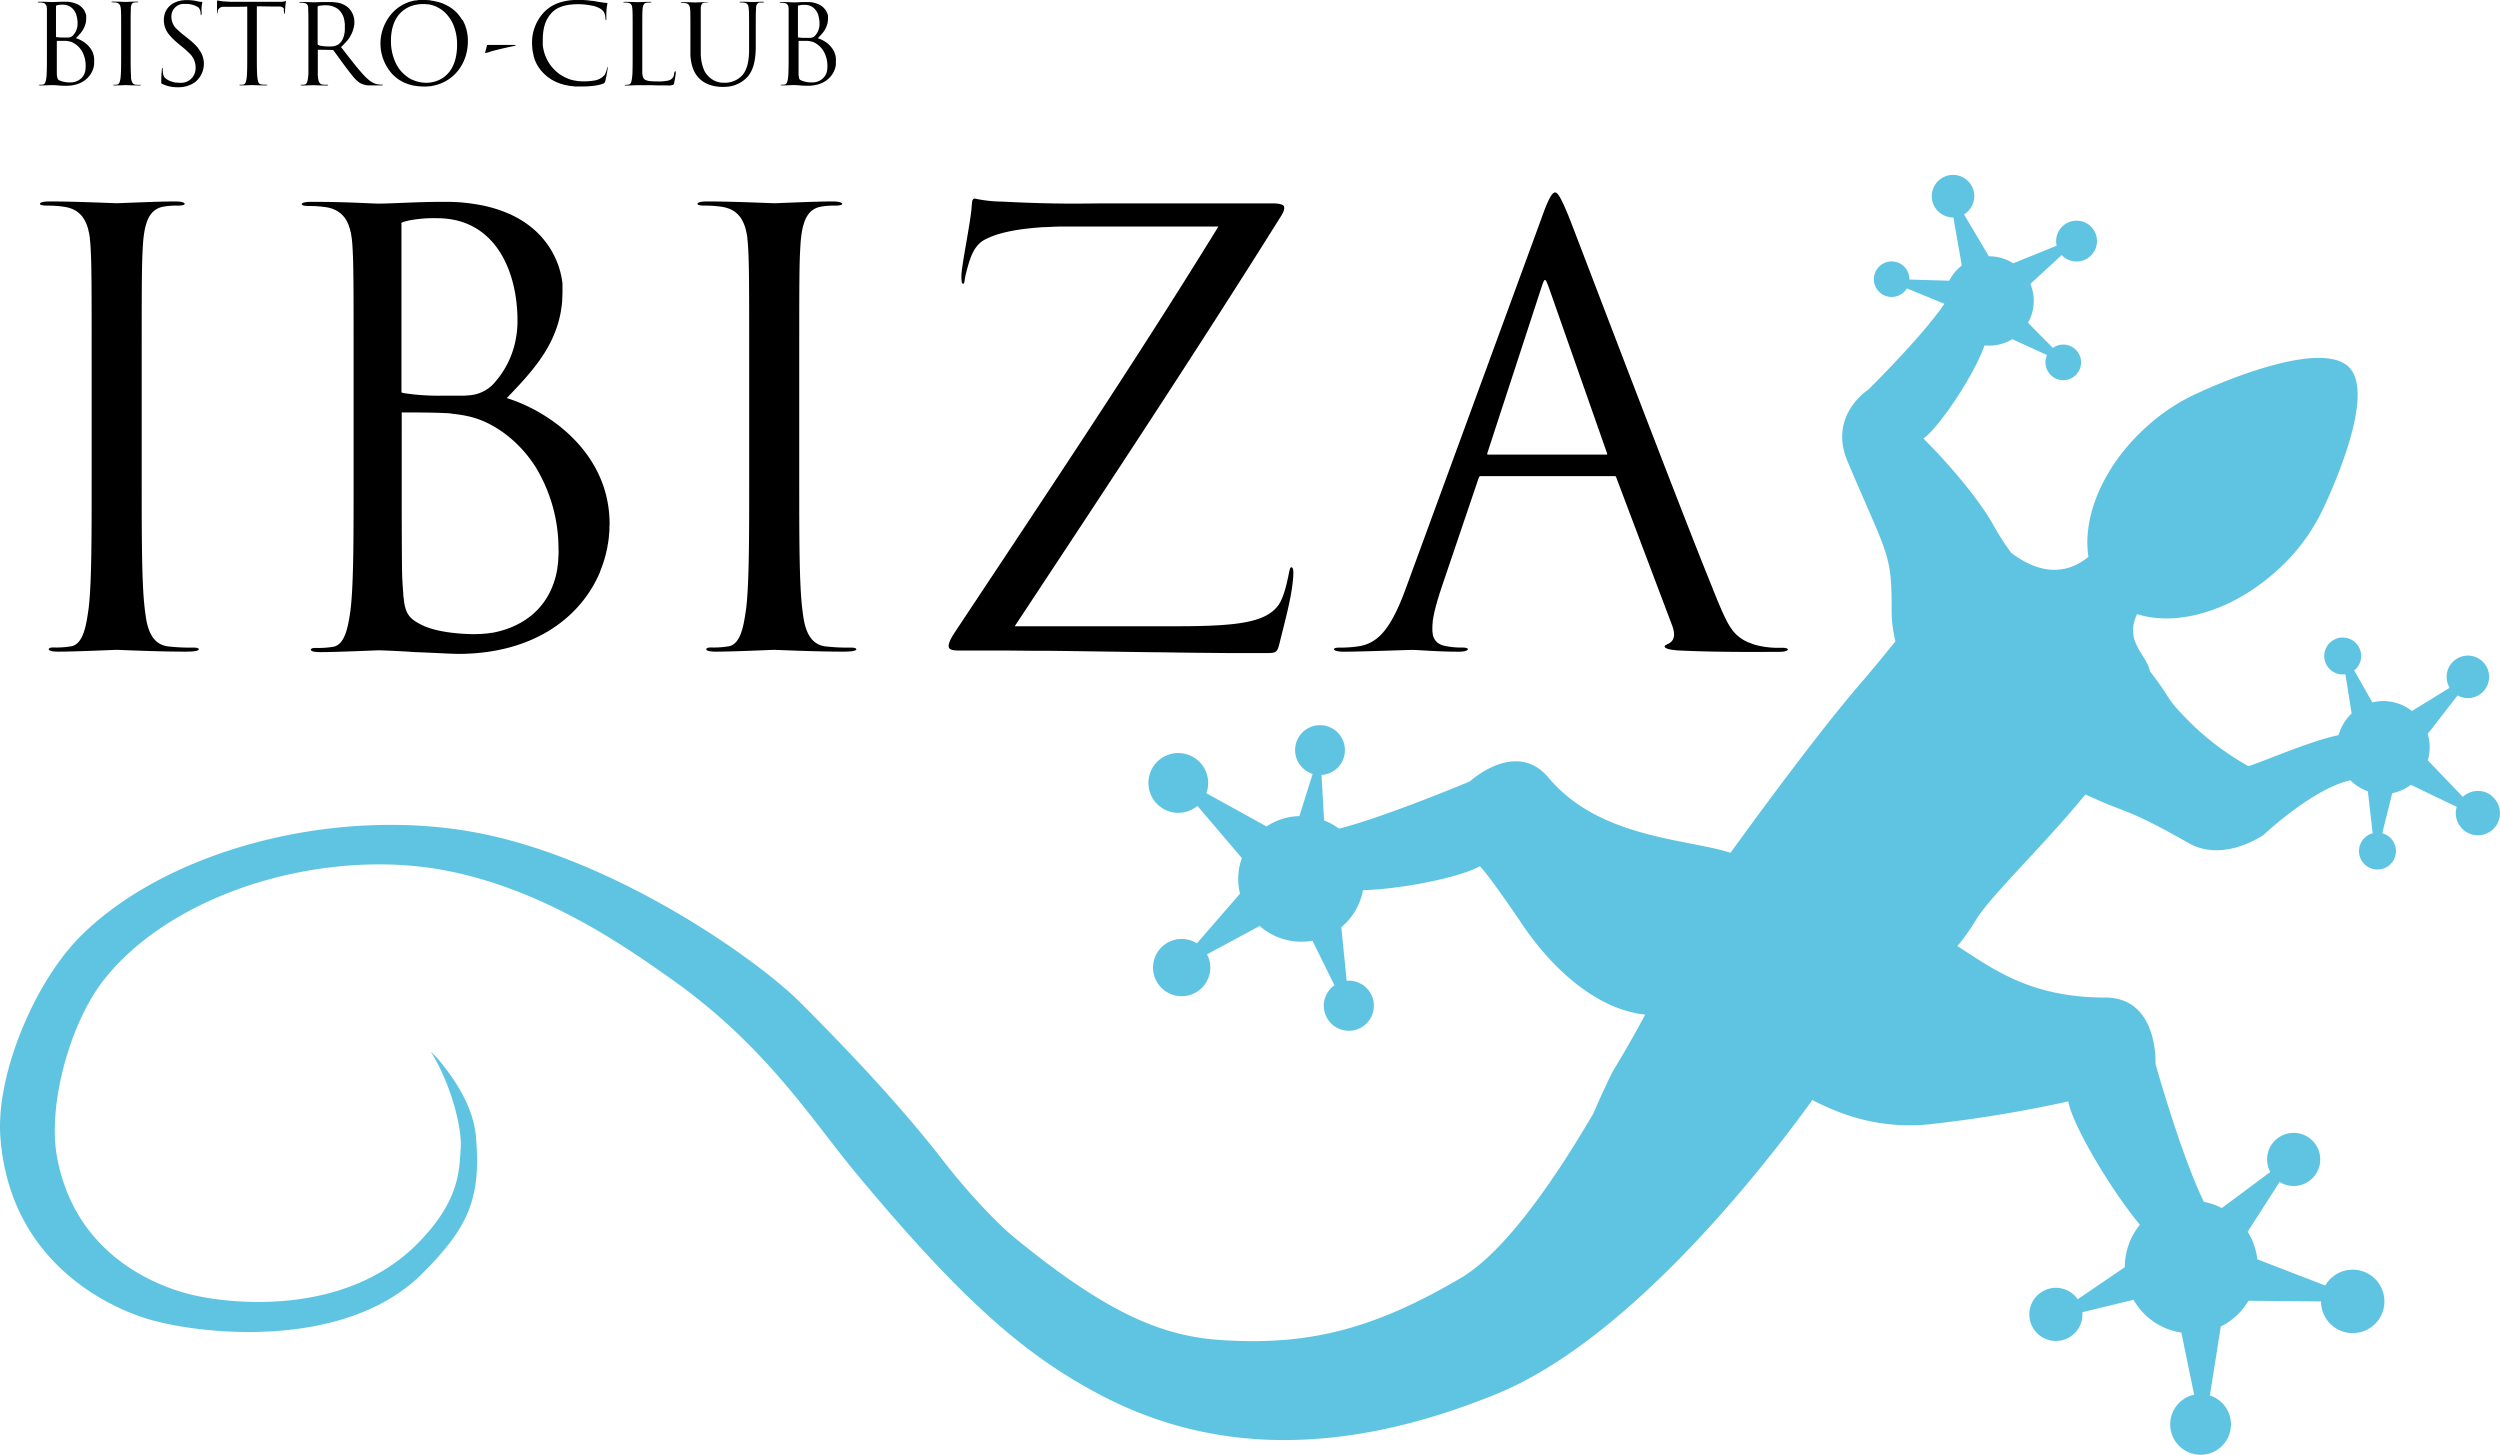
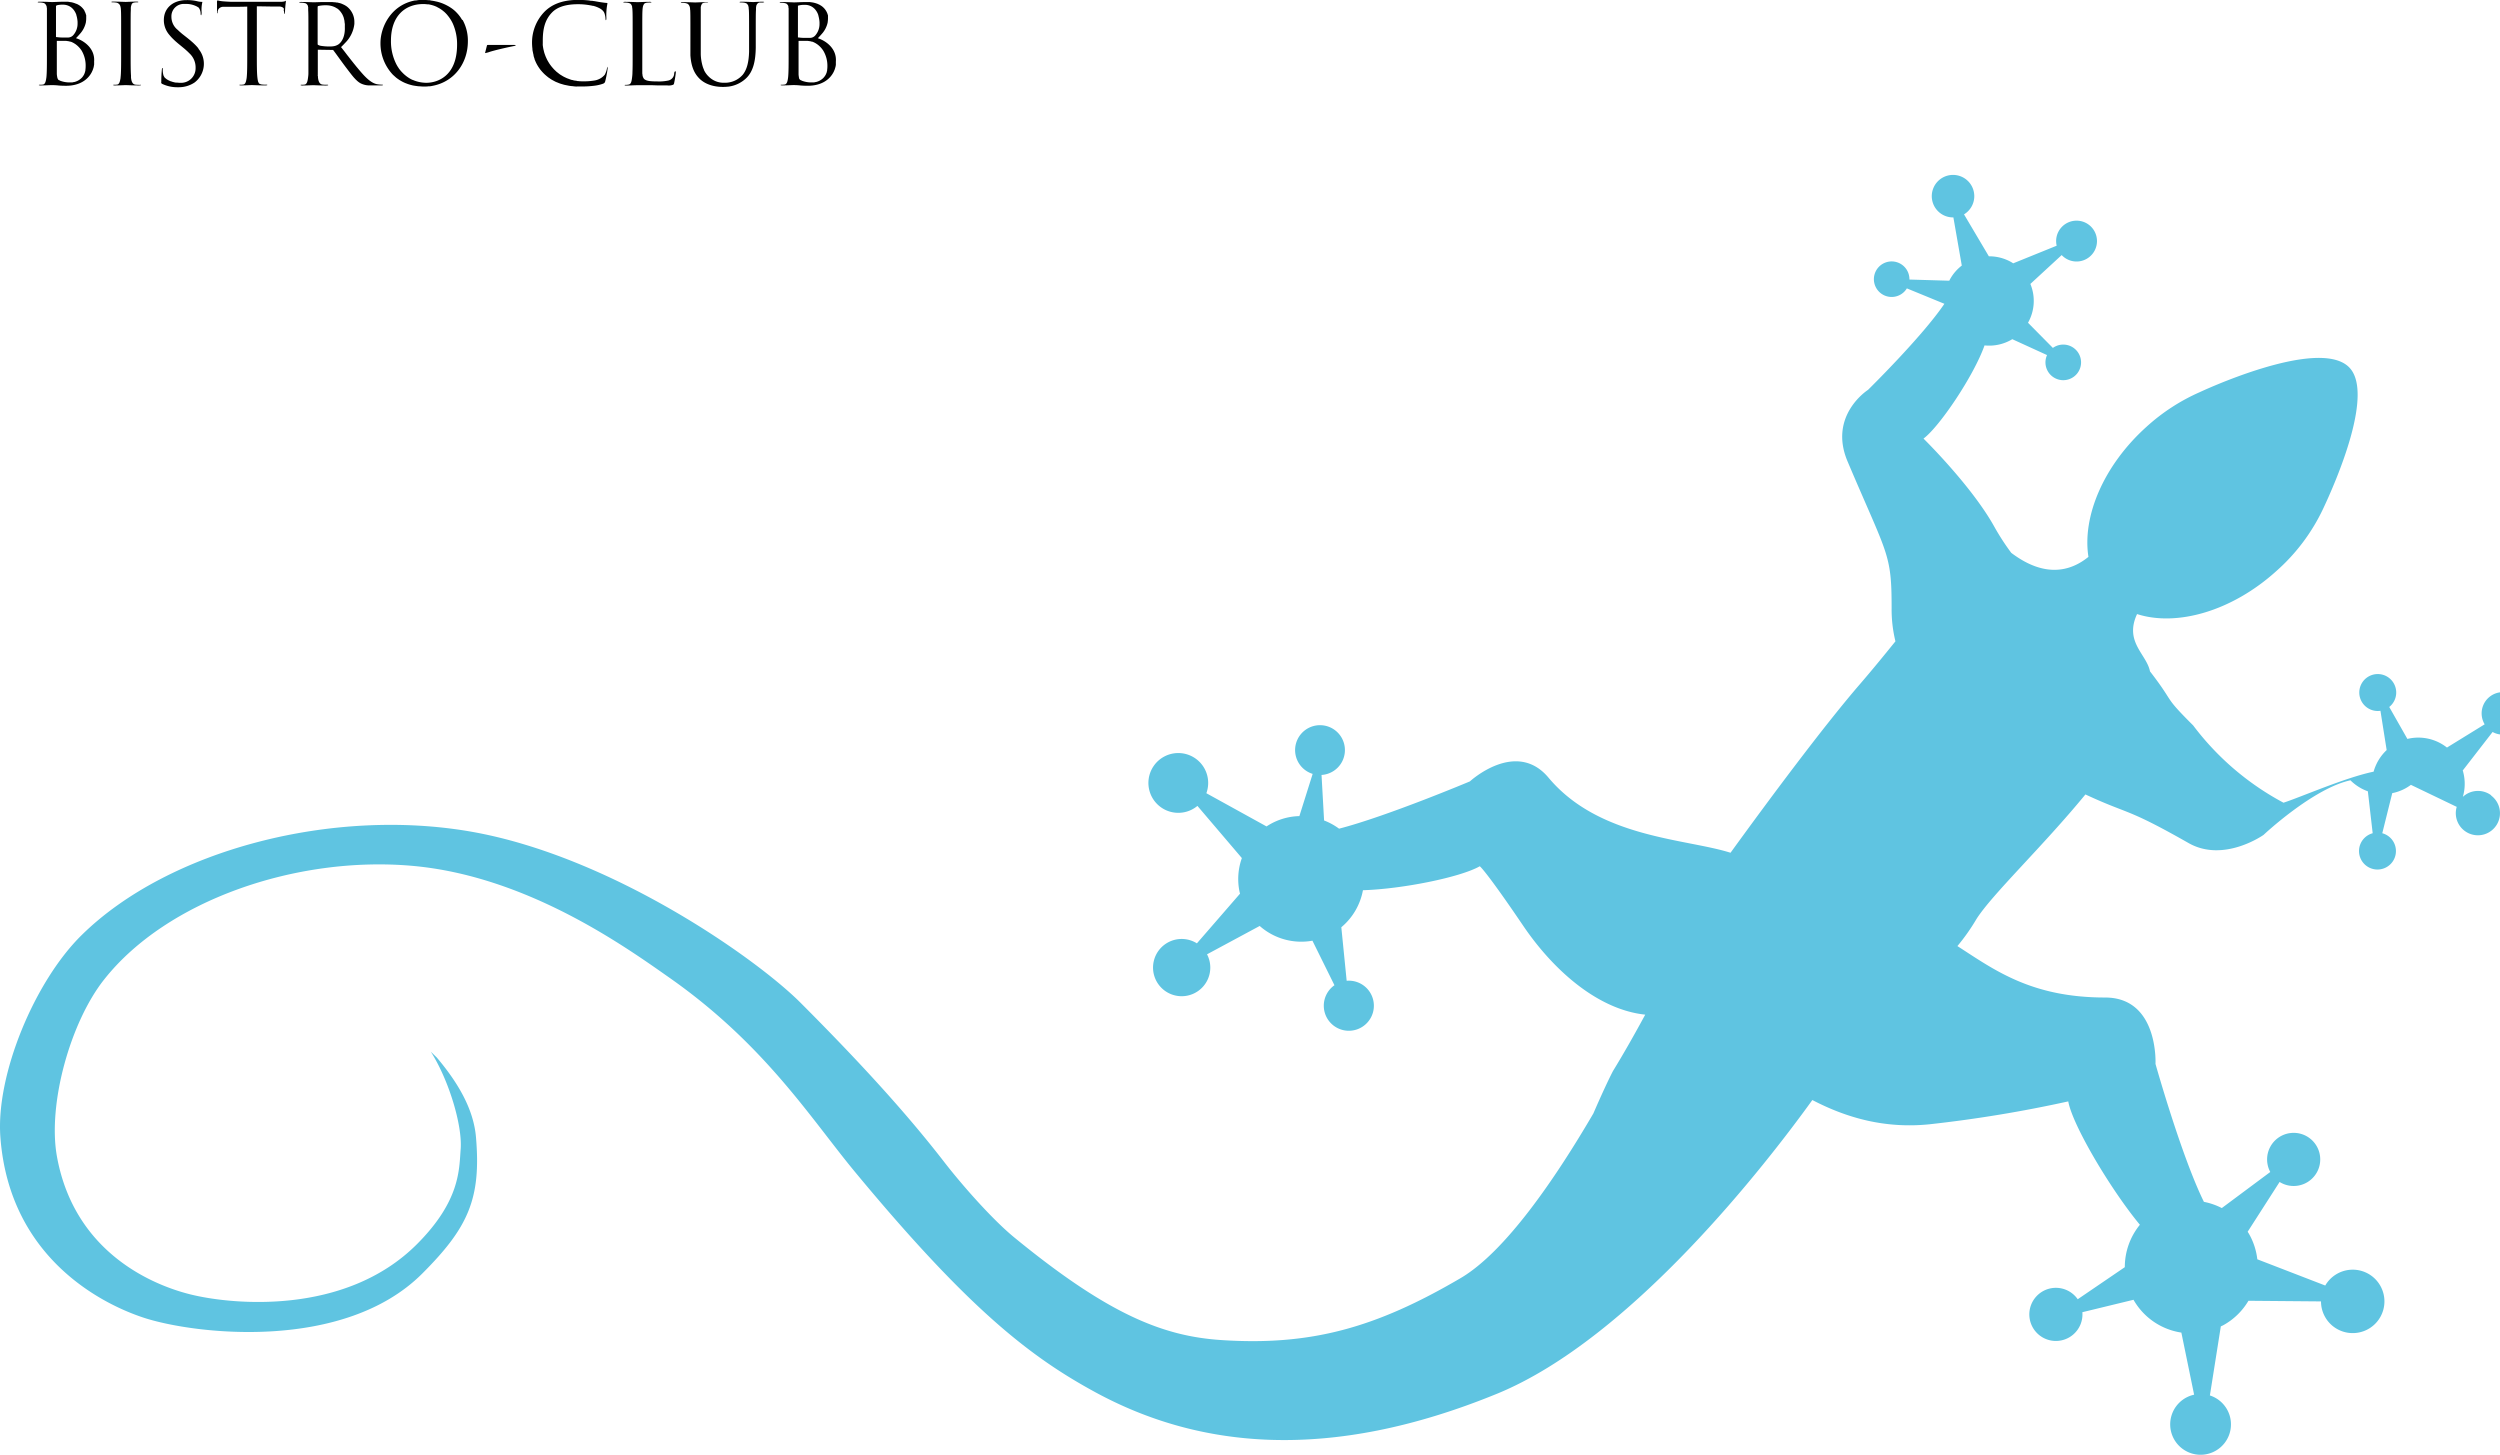
<svg xmlns="http://www.w3.org/2000/svg" id="Ebene_1" data-name="Ebene 1" viewBox="0 0 752.82 438.07">
  <defs>
    <style>.cls-1{fill:#5fc4e1;}</style>
  </defs>
-   <path d="M114,266.06a4.34,4.34,0,0,0-1.15-.12h0a60.66,60.66,0,0,1-7.71-.36c-3.82-.51-5.47-3.46-6.3-7-.15-.65-.26-1.32-.37-2,0-.19-.06-.38-.08-.57-.09-.64-.18-1.28-.24-1.92-.9-7.53-.9-21.7-.9-38.91V183.62c0-28,0-33,.36-38.73a36.28,36.28,0,0,1,.53-4.67c.08-.42.18-.82.28-1.21l.09-.31c.09-.31.18-.61.29-.9,0-.07,0-.15.08-.23a9.66,9.66,0,0,1,.43-1,2,2,0,0,0,.11-.2,7.92,7.92,0,0,1,.42-.69l.16-.23a7.33,7.33,0,0,1,.63-.73l.06-.05a6.25,6.25,0,0,1,.69-.56l.17-.11a5.8,5.8,0,0,1,.82-.43l.16-.06a5.84,5.84,0,0,1,1-.3h0a22,22,0,0,1,4.66-.36c1.08,0,2-.18,2-.54a.43.43,0,0,0,0-.05h0c-.09-.34-1-.67-2.87-.67h0c-5.38,0-16.67.54-17.57.54s-12.2-.54-20.27-.54c-2,0-2.79.33-2.86.67a.43.43,0,0,0,0,.05h0c0,.36.72.54,2.34.54a32.21,32.21,0,0,1,5,.36c4.29.65,6.31,3.28,7.24,7,0,.21.09.43.14.64q.18.85.3,1.77l0,.27q.12.94.18,1.95v0c.36,5.73.36,10.76.36,38.73v31.57c0,17.21,0,31.38-.9,38.91-.21,1.51-.43,3-.73,4.49-.73,3.53-1.92,6.48-4.47,7a27,27,0,0,1-5.38.36c-1.26,0-1.44.36-1.44.54a.27.27,0,0,0,.07.18h0c.17.23.76.54,2.8.54,5.38,0,16.68-.54,17.58-.54s12,.54,20.8.54c2.86,0,3.65-.31,3.87-.54h0a.25.25,0,0,0,.08-.18C114.45,266.37,114.38,266.18,114,266.06Zm93.19-75.26h0l1.66-1.74.28-.3,1.35-1.43.48-.52c.38-.42.76-.83,1.13-1.25.19-.2.37-.41.55-.61.34-.39.69-.78,1-1.18l.24-.27h0c4.5-5.32,8.22-11.18,9.58-18.71h0c0-.23.07-.47.11-.7s0-.34.08-.52c.1-.7.18-1.42.23-2.15,0-.17,0-.34,0-.51.05-.76.08-1.53.08-2.33v0h0c0-.28,0-.57,0-.86,0-.1,0-.2,0-.3s0-.4,0-.61,0-.26,0-.39,0-.36-.06-.55,0-.3-.07-.46a5.06,5.06,0,0,0-.08-.52c0-.17-.06-.34-.09-.5s-.06-.34-.1-.52-.08-.35-.13-.53l-.12-.51c-.05-.18-.1-.37-.16-.55s-.09-.34-.14-.51-.13-.38-.19-.58-.11-.33-.17-.51-.15-.39-.23-.59-.12-.33-.19-.5l-.27-.61c-.07-.16-.14-.33-.22-.49s-.2-.41-.3-.62-.16-.33-.25-.49-.22-.42-.34-.62-.18-.33-.28-.49-.25-.41-.38-.62-.2-.32-.31-.48l-.43-.62-.33-.47-.48-.61c-.12-.16-.24-.31-.37-.46s-.35-.41-.52-.61l-.4-.45c-.19-.2-.38-.4-.58-.59l-.43-.44c-.2-.19-.41-.39-.63-.58l-.47-.42-.67-.56-.51-.4c-.24-.19-.48-.37-.73-.54l-.55-.39q-.39-.27-.78-.51l-.6-.38-.83-.48c-.21-.12-.42-.24-.64-.35s-.59-.31-.89-.45-.45-.23-.68-.33-.63-.29-1-.42l-.73-.31-1-.38-.78-.28-1.06-.34-.84-.25-1.12-.3-.9-.22-1.17-.26-1-.18c-.41-.08-.82-.15-1.24-.21s-.67-.1-1-.15l-1.3-.16-1.08-.11c-.44-.05-.89-.08-1.35-.12l-1.15-.06q-.69,0-1.41-.06l-.48,0h0c-.53,0-1.07,0-1.61,0h0c-8.25,0-15.25.53-19.55.53-2.33,0-9-.53-20.27-.53-2,0-2.79.32-2.86.66,0,0,0,0,0,.05h0c0,.36.72.54,2.33.54a32.25,32.25,0,0,1,5,.36,9.82,9.82,0,0,1,1,.2l.27.08c.22.06.44.12.65.2l.31.12.52.23.3.15.47.27.27.18.42.32a2.11,2.11,0,0,1,.23.19c.15.13.28.26.42.4l.17.17a8.1,8.1,0,0,1,1,1.33l.12.22.28.53.12.29c.08.17.15.34.22.51s.08.22.11.33.12.35.18.53.07.22.1.34l.15.58c0,.11,0,.22.08.33s.09.44.13.67a2.74,2.74,0,0,0,.05.28c.06.33.1.66.15,1h0c.09.71.15,1.45.2,2.21.35,5.74.35,10.76.35,38.73v31.57c0,17.22,0,31.38-.89,38.92l0,.14c-.72,5.16-1.63,10.62-5.18,11.33a27.1,27.1,0,0,1-5.38.36c-1.26,0-1.44.36-1.44.54a.27.27,0,0,0,.07.18h0c.16.23.76.54,2.8.54,5.38,0,16.68-.54,17.58-.54.71,0,5.74.18,10.94.54,5.2.18,10.94.53,12.91.53h1.07v0c21.22-.33,34.79-10.28,40.89-22.81h0l.06-.13c.27-.57.53-1.14.78-1.72a.61.61,0,0,1,0-.12c.26-.63.51-1.28.74-1.93,0-.1.06-.19.1-.29.18-.53.35-1.06.51-1.6.06-.2.11-.41.17-.61.12-.43.23-.87.34-1.3,0-.24.11-.48.16-.72.09-.41.17-.81.24-1.22,0-.25.09-.51.13-.76.07-.4.12-.8.17-1.2s.07-.51.1-.77c0-.42.07-.84.1-1.26l.06-.7c0-.58,0-1.16.05-1.74v-.19C238.19,207.66,220.44,194.92,207.17,190.8Zm-31.75-52.37a.6.6,0,0,1,.07-.38c.14-.2.56-.31,1.82-.63l-.06-.09h0l.06.09.26-.07a39.11,39.11,0,0,1,8.61-.71c17.58,0,24.21,16,24.21,30.84,0,.76,0,1.51-.09,2.24,0,.09,0,.18,0,.27-.06.7-.15,1.39-.26,2.07a26.94,26.94,0,0,1-6.09,13.54,11.1,11.1,0,0,1-8.16,4.37l-.52.05c-.21,0-.42,0-.65.06l-.45,0-.7,0-.39,0-1.15,0h-.37l-1,0h-2.92a68.31,68.31,0,0,1-11.12-.72c-.66-.11-.91-.15-1-.25h0c-.07-.06-.07-.15-.07-.29V138.56h0v-.13Zm47.35,98.1c0,.88,0,1.72-.1,2.55,0,.18,0,.37,0,.55-.07.8-.16,1.59-.28,2.34a1.42,1.42,0,0,1,0,.2q-.18,1.07-.42,2.07l-.09.36c-.19.7-.39,1.38-.62,2-3.08,8.77-10.16,12.93-16.8,14.53-.55.14-1.1.25-1.64.35l-.22,0c-.52.09-1,.17-1.55.23l-.29,0c-.5.06-1,.1-1.49.13H199c-.5,0-1,.05-1.47.05h0c-3.23,0-10.94-.36-15.78-2.69l-.87-.44-.21-.12-.55-.31-.25-.16-.44-.28-.23-.17-.39-.3-.19-.17c-.13-.11-.25-.23-.37-.35a1.85,1.85,0,0,0-.14-.14,6.41,6.41,0,0,1-.8-1.13c0-.06-.06-.12-.1-.18s-.15-.31-.22-.48l-.09-.24c-.07-.16-.12-.32-.18-.49a2.29,2.29,0,0,1-.08-.28l-.15-.56-.06-.28c0-.23-.1-.47-.14-.71,0-.08,0-.15,0-.23-.11-.67-.2-1.42-.28-2.25a2.11,2.11,0,0,0,0-.26c0-.37-.06-.75-.09-1.16v-.05c-.07-1-.13-2-.2-3.25-.11-1.66-.15-10.7-.17-20.63h0c0-6.22,0-12.79,0-18.11V195.46a1.48,1.48,0,0,1,0-.23.14.14,0,0,1,.06-.1h0a.67.67,0,0,1,.29,0c2.81,0,9.38,0,12.91.2.76,0,1.38.1,1.8.16l1.66.21h0c.56.07,1.12.16,1.69.26h0c.56.1,1.13.21,1.71.35h.08c.57.14,1.15.29,1.74.47l.18.06.73.23.18.07.74.27.2.08.75.31.21.09.76.35.24.12.76.39.24.13c.26.14.53.28.79.44l.22.13c.63.37,1.27.77,1.94,1.22A37.78,37.78,0,0,1,216,211.78a47.36,47.36,0,0,1,6.76,24.75Zm315.79-28.85Zm54.35,58.85h0a.09.09,0,0,0,0,0c0-.36-.53-.54-2-.54h0a26.45,26.45,0,0,1-7.89-.9l-.86-.3-.21-.09c-.25-.09-.49-.19-.72-.29l-.09,0c-.25-.11-.49-.22-.72-.34l-.18-.08-.58-.31-.11-.06-.63-.39-.14-.1-.49-.36-.12-.09-.54-.46-.11-.11c-.15-.14-.3-.29-.44-.44l-.11-.12c-.17-.18-.34-.37-.5-.57l-.09-.12c-.13-.17-.27-.35-.4-.54l-.12-.16c-.16-.22-.31-.46-.46-.7l-.07-.11-.41-.69a2.12,2.12,0,0,1-.11-.21c-.16-.27-.31-.56-.47-.86l0-.07c-.15-.28-.3-.58-.45-.89l-.12-.26c-.16-.33-.31-.66-.47-1l0,0c-.17-.37-.34-.77-.52-1.17,0-.11-.09-.23-.14-.34l-.27-.62-.16-.39c-.1-.22-.19-.45-.29-.68s-.1-.25-.16-.38-.21-.51-.31-.78l-.15-.36c-.12-.28-.23-.57-.35-.86-.05-.12-.1-.23-.14-.35l-.47-1.14,0-.06c-.37-.92-.77-1.9-1.18-2.94l-.1-.25c-.17-.4-.33-.8-.5-1.22h0c-10.94-27.26-39.09-101.32-41.42-107.24-2.69-6.64-3.59-7.71-4.31-7.71h-.06v.1h0v-.1c-.72.07-1.8,1.44-4.06,7.89L478.15,247.47c-.52,1.4-1,2.72-1.52,4-.11.25-.21.49-.31.74l-.44,1c-.12.28-.25.54-.37.81-3.2,7-6.58,10.86-12.07,11.56a34.17,34.17,0,0,1-5.38.36c-1.23,0-1.77.17-1.79.52v0c0,.18.53.72,3,.72,4.85,0,19-.54,20.63-.54,2,0,7.35.54,14,.54,2.15,0,2.69-.54,2.69-.72h0a.2.2,0,0,0,0-.13c-.15-.27-.82-.41-1.76-.41a23,23,0,0,1-5.38-.54,6.62,6.62,0,0,1-1-.33l-.24-.13a4.19,4.19,0,0,1-.58-.34l-.24-.18A3.66,3.66,0,0,1,487,264c-.06-.07-.12-.13-.18-.21a4.71,4.71,0,0,1-.4-.65l-.06-.11a5.19,5.19,0,0,1-.32-.94,1.55,1.55,0,0,0,0-.21,7.31,7.31,0,0,1-.12-.87c0-.11,0-.23,0-.35a8.74,8.74,0,0,1,0-.89c0-.14,0-.27,0-.41,0-.35.06-.71.1-1.09,0-.11,0-.22,0-.34s.05-.33.08-.49.08-.5.13-.77.07-.36.1-.55.13-.58.2-.89c0-.16.07-.31.11-.48.11-.46.23-.94.37-1.44,0-.13.07-.26.1-.38.12-.42.23-.83.36-1.27,0-.17.1-.34.16-.51.13-.44.26-.88.41-1.34,0-.14.08-.28.13-.43.2-.61.4-1.24.62-1.89l10.94-32.28a2.38,2.38,0,0,1,.41-.84h0a.48.48,0,0,1,.29-.06h40.25a.86.86,0,0,1,.42.06h0c.1.07.14.2.23.48l16.86,44.65c1.26,3.59-.18,4.67-1.07,5.21-.69.34-1.21.52-1.26.84h0a.11.11,0,0,0,0,.05c0,.36.54,1.08,5.38,1.26,12.38.54,25.11.36,29.05.36,2.13,0,2.62-.45,2.68-.66h0Zm-54.28-58.79-.07-.06c0,.11-.16.15-.52.15H502.71a.31.31,0,0,1-.24-.07c-.09-.09-.05-.29.07-.64h0l16-49c.62-1.87.93-2.85,1.27-2.89h0a.22.22,0,0,1,.17.07l0,0a1.24,1.24,0,0,1,.17.23l0,0c.06.09.11.21.18.34l.09.21c0,.09.07.17.11.27l.13.33a1.19,1.19,0,0,0,.08.2c.13.34.27.72.43,1.17l17.21,49a1.68,1.68,0,0,1,.16.56l.07.06ZM312,266.06a4.34,4.34,0,0,0-1.15-.12h0a60.66,60.66,0,0,1-7.71-.36c-3.82-.51-5.47-3.46-6.3-7-.15-.65-.26-1.32-.37-2,0-.19-.06-.38-.08-.57-.09-.64-.18-1.28-.24-1.92-.9-7.53-.9-21.7-.9-38.91V183.62c0-28,0-33,.36-38.73a36.28,36.28,0,0,1,.53-4.67c.08-.42.18-.82.28-1.21l.09-.31c.09-.31.18-.61.29-.9,0-.07.05-.15.08-.23a9.66,9.66,0,0,1,.43-1,2,2,0,0,0,.11-.2,7.92,7.92,0,0,1,.42-.69l.16-.23a7.33,7.33,0,0,1,.63-.73l.06-.05a6.25,6.25,0,0,1,.69-.56l.17-.11a5.8,5.8,0,0,1,.82-.43l.16-.06a5.84,5.84,0,0,1,1-.3h0a22,22,0,0,1,4.66-.36c1.08,0,2-.18,2-.54a.43.43,0,0,0,0-.05h0c-.09-.34-1-.67-2.86-.67h0c-5.39,0-16.68.54-17.58.54s-12.2-.54-20.27-.54c-2,0-2.79.33-2.86.67a.43.43,0,0,0,0,.05h0c0,.36.72.54,2.34.54a32.21,32.21,0,0,1,5,.36c4.29.65,6.31,3.28,7.24,7,.05.21.09.43.14.64q.18.85.3,1.77l0,.27q.12.94.18,1.95v0c.36,5.73.36,10.76.36,38.73v31.57c0,17.21,0,31.38-.9,38.91-.21,1.51-.43,3-.73,4.49-.73,3.53-1.92,6.48-4.47,7a27,27,0,0,1-5.38.36c-1.26,0-1.44.36-1.44.54a.34.34,0,0,0,.07.18h0c.17.23.76.54,2.8.54,5.38,0,16.68-.54,17.58-.54s12,.54,20.8.54c2.86,0,3.65-.31,3.87-.54h0a.25.25,0,0,0,.08-.18C312.44,266.37,312.37,266.18,312,266.06Zm131.55-24.3h0l-.16,0h0c-.36,0-.54,1.08-.9,2.87-.54,2.51-1.44,6.46-3,8.61-3.77,5-11.66,6.27-30.49,6.27H360.14c27.26-41.25,54.52-82.5,80.35-123.75h0c.82-1.32.89-2.19.75-2.6h0a.36.36,0,0,0,0-.09c-.18-.36-.89-.9-3.58-.9h-50c-5.56,0-14.17.36-31.2-.53a40.51,40.51,0,0,1-8.25-.9,1,1,0,0,0-.42.07h0c-.49.21-.51.95-.66,3-.54,5.38-3.05,17.39-3.05,20.26,0,1.8.18,2.33.54,2.33h0v-.1h0v.1c.5-.05.34-1.29.87-3.23,1.07-4.12,2.15-8.42,5.91-10.22a24.22,24.22,0,0,1,4.51-1.71l.76-.21,1-.23.78-.18,1.1-.21.72-.14L362,140l.92-.12,1-.12,1-.11.93-.09,1.07-.09.89-.07,1.1-.08.8,0c1.53-.09,3.05-.15,4.54-.18h.24l1.5,0h.31l1.57,0h43.61c-24.93,40.53-52,80.88-79.45,122.31-1.44,2.15-1.79,3.4-1.79,3.94a1.34,1.34,0,0,0,.11.58l.08,0h0l-.08,0c.26.55,1.06.86,3.11.86,3.48,0,6.93,0,10.37,0l2.79,0h1.75l7.29.07,4.43,0,6.79.08,4.81.07,7.9.11,7.53.11,5.33.07c2.3,0,4.61.06,6.91.09l4.16.05,10.92.1h0q5.85,0,11.74,0c1.38,0,2.13-.08,2.63-.48l-.08-.07h0l.08.07c.54-.44.77-1.25,1.14-2.74h0c1.43-5.92,3.41-12.92,3.94-18.47C444.22,242.8,444,241.91,443.52,241.76Z" transform="translate(-54.58 -70.93)" />
  <path d="M169.61,96.42h0a8,8,0,0,1-1.3-.1c-1-.13-2.27-.73-4.08-2.64-.25-.26-.5-.55-.77-.85l-.28-.32c-.17-.21-.35-.41-.53-.62l-.33-.4-.52-.62-.37-.47q-.26-.3-.51-.63l-.51-.64-.33-.42-.6-.77-.31-.39-.76-1-1.13-1.44h0q.48-.45.9-.9l.25-.27.25-.26h0a9.54,9.54,0,0,0,2.61-5.54h0c0-.23,0-.46,0-.69v0A5.83,5.83,0,0,0,159,72.87h0c-.2-.14-.41-.27-.62-.39l-.19-.1-.48-.22-.2-.09c-.2-.07-.41-.15-.62-.21l-.06,0-.69-.17-.22,0-.51-.08-.23,0-.6-.06h-.14c-.52,0-1,0-1.55,0l-1.17,0h-.19l-2.32.07H149c-.23,0-2.13-.1-3.77-.1-.38,0-.52.06-.53.12h0c0,.07.14.1.44.1a6.3,6.3,0,0,1,.93.07,1.82,1.82,0,0,1,.37.09l.1,0,.2.1.1.08.15.12a1,1,0,0,0,.08.11,1.34,1.34,0,0,1,.11.14.91.91,0,0,0,.07.14s.05.1.07.16a.88.88,0,0,1,0,.15l.06.18,0,.17c0,.07,0,.13,0,.2a1.37,1.37,0,0,0,0,.19,2.45,2.45,0,0,1,0,.27v0c.07,1.07.07,2,.07,7.21v8.45c0,.19,0,.37,0,.56v.44c0,.17,0,.34,0,.5v.39c0,.17,0,.34,0,.5s0,.22,0,.32,0,.37,0,.55a1.09,1.09,0,0,0,0,.18c0,.48-.06.9-.1,1.24-.13,1-.3,2-1,2.14a5.76,5.76,0,0,1-1,.06c-.23,0-.26.07-.26.1h0s.07.13.53.13c1,0,3.11-.1,3.27-.1s2.18.1,3.78.1c.7,0,.74-.1.74-.14h0s0-.1-.27-.1h0a8.32,8.32,0,0,1-1.51-.06c-.93-.14-1.2-1.17-1.3-2.14,0-.15,0-.33-.05-.52s0-.15,0-.24v-.08c0-.13,0-.26,0-.4a1.41,1.41,0,0,1,0-.21c0-.13,0-.28,0-.42s0-.23,0-.36,0-.33,0-.5,0-.23,0-.35v-.6c0-.11,0-.22,0-.34v-1c0-.71,0-1.46,0-2.24V86a.25.25,0,0,1,0-.1s0,0,.09,0l4.41.07h0c.06,0,.13,0,.23.16.7.91,2.27,3.14,3.67,5,.94,1.23,1.7,2.25,2.39,3.06h0l0,0c.11.13.22.25.34.37l.19.21c.12.13.24.23.35.34l.17.16c.13.12.26.22.39.32l.13.1a5.1,5.1,0,0,0,.53.33,6,6,0,0,0,2.94.63h3c.72,0,.8-.07.8-.13h0S169.85,96.42,169.61,96.42ZM156.48,84.3a3.71,3.71,0,0,1-1.7.58,7.47,7.47,0,0,1-.8.05h0a16.88,16.88,0,0,1-2.59-.17,2.91,2.91,0,0,1-1-.3.28.28,0,0,1-.16-.24h0V76.9h0V73.05h0v0a.27.27,0,0,1,.06-.2h0a.51.51,0,0,1,.22-.13,10.18,10.18,0,0,1,2.24-.2,6.33,6.33,0,0,1,1.78.24,5.34,5.34,0,0,1,.76.28l.11.05a5.07,5.07,0,0,1,.64.37s0,0,.05,0a4.75,4.75,0,0,1,.6.49l.1.11a4.83,4.83,0,0,1,.41.49l.2.28c.11.17.22.35.32.53l.07.16s0,0,0,0c.1.22.2.46.29.7a.14.14,0,0,0,0,.06c.07.23.13.48.18.73l.06.26s0,.06,0,.1c0,.26.08.53.1.81a3.4,3.4,0,0,1,0,.45c0,.17,0,.32,0,.49C158.52,81.69,157.65,83.49,156.48,84.3Zm-42.14,1.22c-.17-.21-.36-.43-.56-.65l-.14-.15a18.32,18.32,0,0,0-1.47-1.39l-.2-.18-.93-.76h0l-.93-.73-.61-.48-.16-.13-.38-.33-.17-.14-.31-.29-.16-.15-.27-.25A5,5,0,0,1,106.2,76a3.72,3.72,0,0,1,4-3.88h.23a7,7,0,0,1,3.42.76l.11.06a2.29,2.29,0,0,1,.23.16l.06,0a1.52,1.52,0,0,1,.18.17h0l.12.16a3.14,3.14,0,0,1,.44,1.47c0,.47.06.6.13.6h0a.09.09,0,0,0,.06,0,2.07,2.07,0,0,0,.11-.9,10.49,10.49,0,0,1,.2-2.94.15.15,0,0,0,0-.16h0s-.07,0-.14,0a6.83,6.83,0,0,1-1.4-.2,13,13,0,0,0-3.11-.34h-.4c-4,.15-6.52,2.55-6.52,6a6.75,6.75,0,0,0,1.68,4.5h0l0,0a13.17,13.17,0,0,0,1.11,1.21l.08.08.61.58.11.09c.25.22.51.45.79.68l1.51,1.24q.5.41.9.78l.17.15c.22.2.42.4.61.59l.15.15a5.76,5.76,0,0,1,1.84,4.41,4.37,4.37,0,0,1-4.67,4.44h-.31l-.63-.06-.37,0-.42-.08-.35-.09a2.64,2.64,0,0,1-.4-.12l-.33-.11c-.13,0-.25-.1-.37-.15l-.29-.13-.34-.19-.24-.15-.29-.23-.18-.15a2.91,2.91,0,0,1-.24-.27L104,94a1.32,1.32,0,0,1-.21-.43h0a5.92,5.92,0,0,1-.2-1.81c0-.26,0-.36-.07-.36h0c-.1,0-.17.16-.2.53a35.13,35.13,0,0,0-.17,3.61h0a1,1,0,0,0,0,.4h0a.63.63,0,0,0,.29.26,10.5,10.5,0,0,0,4.64,1h.44a8.53,8.53,0,0,0,4.61-1.4,7.06,7.06,0,0,0,1.19-10.2ZM77.46,82.43h0c.42-.44.83-.87,1.21-1.32l0,0h0a7.51,7.51,0,0,0,1.78-3.48h0s0-.06,0-.08a6.33,6.33,0,0,0,.09-1.09h0c0-.1,0-.21,0-.33s0-.08,0-.12a2.24,2.24,0,0,0,0-.24l0-.16c0-.07,0-.14-.05-.22l-.06-.18a1.87,1.87,0,0,0-.07-.22l-.07-.19-.09-.22-.11-.2L80,74.12l-.13-.2c0-.07-.09-.14-.15-.21l-.16-.2-.17-.2-.19-.19-.2-.19-.23-.18-.23-.17a2.4,2.4,0,0,0-.27-.16,2.26,2.26,0,0,0-.26-.16l-.3-.14L77.35,72,77,71.86l-.35-.11-.38-.1-.39-.08c-.14,0-.28,0-.43-.06L75,71.45l-.47,0-.34,0h-.3c-1.54,0-2.84.1-3.64.1-.44,0-1.67-.1-3.78-.1-.38,0-.52.06-.53.12h0c0,.07.13.1.43.1a6.46,6.46,0,0,1,.94.07,1.79,1.79,0,0,1,.35.09l.1,0,.2.1.1.07a.86.86,0,0,1,.14.13l.08.09.11.15.07.11a1.59,1.59,0,0,1,.08.18,1.17,1.17,0,0,1,.05.11l.06.22,0,.11.06.35h0c0,.13,0,.27,0,.41s0,.4,0,.62a1.85,1.85,0,0,0,0,.23c0,.16,0,.33,0,.53,0,1,0,2.58,0,5.84V87h0c0,3.21,0,5.85-.16,7.25-.14,1-.3,2-1,2.14a5.6,5.6,0,0,1-1,.06c-.24,0-.27.07-.27.11a.08.08,0,0,0,0,0h0s.14.1.52.1c1,0,3.11-.1,3.28-.1s1.07,0,2,.1,2,.1,2.4.1h.2c4-.06,6.47-1.91,7.61-4.25h0s0-.1.07-.15l.18-.44.09-.27c.05-.15.1-.3.14-.45l.06-.26c0-.17.06-.33.09-.49l0-.24a5.63,5.63,0,0,0,0-.71h0C83.24,85.57,79.93,83.19,77.46,82.43Zm-5.91-9.76a.15.15,0,0,1,0-.07s.1-.06.34-.12v0h0v0h0a6.87,6.87,0,0,1,1.6-.14,4.1,4.1,0,0,1,2.32.66l.33.24a4.89,4.89,0,0,1,.4.39c.09.1.18.2.27.32a4.79,4.79,0,0,1,.37.58s.05.09.08.14a5.16,5.16,0,0,1,.33.8,1,1,0,0,1,0,.1,5.86,5.86,0,0,1,.23.94v0a8.86,8.86,0,0,1,.12,1v0c0,.17,0,.34,0,.51a5.2,5.2,0,0,1-1.2,3.38,2.14,2.14,0,0,1-1.74.83h-1.3a13.37,13.37,0,0,1-2.07-.13c-.12,0-.17,0-.19,0h0s0,0,0,0v-9.4h0v0ZM80.37,91a6.59,6.59,0,0,1-.07.91l0,.19a5.44,5.44,0,0,1-.16.64,1.18,1.18,0,0,1-.07.2,3.14,3.14,0,0,1-.21.49,4,4,0,0,1-.27.44c-.09.13-.18.25-.28.37a5.33,5.33,0,0,1-.42.4,4.62,4.62,0,0,1-2,1c-.19,0-.39.08-.58.11h-.09l-.56,0h0a7.94,7.94,0,0,1-2.94-.5l-.3-.16-.08,0-.16-.12-.08-.07L72,94.67l-.06-.08-.08-.15,0-.09q0-.09-.06-.21a.24.24,0,0,1,0-.09,6.5,6.5,0,0,1-.11-.83c0-.16,0-.35,0-.54v-.1c0-.31,0-2,0-3.84h0V83.29s0-.05,0-.06h0c.53,0,1.75,0,2.41,0l.33,0,.63.09h0a4.19,4.19,0,0,1,.64.15l.14,0,.2.07.17.07.19.09.2.1.18.1a2.49,2.49,0,0,1,.3.19l.11.06a7.17,7.17,0,0,1,2,2.07A8.87,8.87,0,0,1,80.37,91Zm16.54,5.48h-.14a12.57,12.57,0,0,1-1.43-.06c-.71-.1-1-.65-1.18-1.31a7.19,7.19,0,0,1-.13-.83c0-.18,0-.37,0-.58-.11-1.49-.11-3.86-.11-6.67V81.09c0-5.21,0-6.15.06-7.22A7.19,7.19,0,0,1,94,73a3,3,0,0,1,.12-.43l0-.1a1.25,1.25,0,0,1,.15-.28l0-.07a1,1,0,0,1,.25-.24A1,1,0,0,1,95,71.7h0a3.91,3.91,0,0,1,.87-.07c.2,0,.36,0,.36-.1h0c0-.06-.18-.12-.53-.12-1,0-3.11.1-3.28.1s-2.27-.1-3.77-.1c-.38,0-.52.06-.53.12h0c0,.07.14.1.44.1a6.3,6.3,0,0,1,.93.07A1.54,1.54,0,0,1,90.87,73a4,4,0,0,1,.12.87c.07,1.07.07,2,.07,7.22V87c0,3.21,0,5.85-.17,7.25,0,.28-.08.57-.13.83-.14.66-.36,1.21-.84,1.31a5.6,5.6,0,0,1-1,.06c-.23,0-.27.07-.27.11l0,0h0s.14.1.52.1c1,0,3.11-.1,3.27-.1s2.24.1,3.88.1c.53,0,.68-.06.72-.1h0l0,0S97.05,96.45,96.91,96.43Zm43.72-25.26v0h0v0h0c-.13,0-.23.1-.5.16a6.74,6.74,0,0,1-.86.1l-.29,0H124.54c-.4,0-2-.07-3-.17s-1.17-.23-1.44-.23a.08.08,0,0,0-.07,0h0c-.07,0-.07.14-.1.35s0,.17,0,.28a.88.88,0,0,0,0,.17l0,.19c0,.09,0,.19,0,.3l0,.14c0,.13,0,.26,0,.4l0,.24c0,.08,0,.16,0,.24s0,.14,0,.21l0,.25,0,.18c0,.08,0,.15,0,.22s0,.1,0,.15v0c0,.09,0,.17,0,.24h0c0,.2,0,.33.07.33h0l0,0a1.07,1.07,0,0,0,.12-.35v0c0-.06,0-.12,0-.2s0-.19.08-.28V74.1a1.64,1.64,0,0,1,.25-.53,1.85,1.85,0,0,1,1.46-.59l.18,0,.34,0h.88l.78,0h0c1.64,0,3.31,0,4.94-.06V87c0,3.21,0,5.85-.16,7.25h0c0,.18-.05.36-.08.54-.13.78-.34,1.48-.88,1.59a4.81,4.81,0,0,1-1,.07c-.24,0-.27.06-.27.1a0,0,0,0,0,0,0h0s.14.1.52.1c1,0,3.11-.1,3.28-.1s2.27.1,3.91.1c.7,0,.73-.1.73-.13h0s0-.07-.15-.09h-.15a10.93,10.93,0,0,1-1.44-.07,1.09,1.09,0,0,1-.46-.16l-.09,0a1.23,1.23,0,0,1-.31-.29l0-.06a1.55,1.55,0,0,1-.19-.36l0-.09a3.59,3.59,0,0,1-.12-.47s0-.06,0-.1a5,5,0,0,1-.08-.56h0c-.17-1.4-.17-4-.17-7.25V72.84l1.08,0h0l3.13.05.85,0h.18l.7,0h.06l.42,0,.28,0,.25,0,.29.06h0a1.89,1.89,0,0,1,.31.1l0,0,.22.1h0a.76.76,0,0,1,.17.13l0,0a.49.49,0,0,1,.12.13h0l.09.15,0,0A1,1,0,0,1,140,74h0a2.7,2.7,0,0,1,.16.77,2.9,2.9,0,0,0,.06.36s0,0,0,0,0,0,0,0,0,0,.05,0,.1-.1.13-.51a28.48,28.48,0,0,1,.27-3.2c0-.22,0-.38-.05-.4Zm144.08.35h0c0-.06-.19-.12-.54-.12-1,0-2.6.1-2.8.1s-2-.1-3.55-.1c-.38,0-.52.06-.53.12h0c0,.07.13.1.43.1a6.34,6.34,0,0,1,.94.07,1.75,1.75,0,0,1,.44.13l.11,0a1.38,1.38,0,0,1,.25.17.27.27,0,0,1,.08.07,1.61,1.61,0,0,1,.41.68l0,.11a3.59,3.59,0,0,1,.08.35s0,.08,0,.12,0,.32.05.49c.06,1,.07,1.89.07,6.29v5.1c0,.46,0,.88,0,1.29-.09,2.86-.57,5.24-1.91,6.9a7.06,7.06,0,0,1-4.34,2.34,6.82,6.82,0,0,1-.9.07h-.41A6.31,6.31,0,0,1,268,94h0a7,7,0,0,1-.53-.56l0,0c-.16-.2-.32-.41-.47-.64l0,0a8.25,8.25,0,0,1-.41-.73l0-.06c-.12-.27-.23-.55-.34-.86a14.44,14.44,0,0,1-.65-3.9c0-.45,0-.92,0-1.43h0V77.32c0-.74,0-1.3,0-1.75,0-.23,0-.42,0-.6s0-.34,0-.48,0-.42,0-.62,0-.36,0-.52a.68.68,0,0,1,0-.14c0-.14,0-.27.07-.4s0,0,0-.07a2.77,2.77,0,0,1,.14-.38.56.56,0,0,1,.05-.08,2.2,2.2,0,0,1,.17-.25l.06-.06.15-.12.08,0a1.24,1.24,0,0,1,.29-.1h0l.46-.06h.41a.9.9,0,0,0,.34,0s0,0,0,0h0c0-.06-.19-.12-.54-.12-1,0-3.2.1-3.37.1s-2.27-.1-3.78-.1c-.38,0-.52.06-.53.12h0c0,.07.13.1.43.1a6.46,6.46,0,0,1,.94.07,1.63,1.63,0,0,1,.54.18.2.2,0,0,1,.08,0,1.21,1.21,0,0,1,.36.31l.06.08a2,2,0,0,1,.23.44.09.09,0,0,1,0,0,2.74,2.74,0,0,1,.13.53s0,.06,0,.09,0,.29.05.45c.06,1.07.06,2,.06,7.22V86q0,.62,0,1.17v.15h0c0,.09,0,.18,0,.26v0c.25,3.78,1.41,5.76,2.85,7.14h0c2.37,2.24,5.75,2.38,6.88,2.38h.27a11.74,11.74,0,0,0,1.29-.08h.1a9.41,9.41,0,0,0,5.23-2.38c2.5-2.22,3-5.88,3.06-9.31h0V81.09c0-5.21,0-6.15.07-7.22,0-.18,0-.34,0-.5s0-.08,0-.12l.06-.35,0-.11a1.86,1.86,0,0,1,.31-.68l.06-.07a.9.9,0,0,1,.18-.16l.08-.06a1.52,1.52,0,0,1,.32-.12l.29,0,.58,0,.26,0c.07,0,.11,0,.11-.08h0Zm16.11,10.91h0c.41-.44.82-.87,1.21-1.32l0,0h0a7.43,7.43,0,0,0,1.79-3.48h0a.19.19,0,0,1,0-.08,7.63,7.63,0,0,0,.09-1.09h0c0-.1,0-.21,0-.33a.5.5,0,0,1,0-.12l0-.24,0-.15c0-.08,0-.15-.05-.23l-.06-.18c0-.07,0-.14-.07-.22a1.54,1.54,0,0,0-.08-.19,2,2,0,0,0-.09-.22c0-.07-.07-.13-.1-.2a2.25,2.25,0,0,0-.12-.21.86.86,0,0,0-.13-.2l-.14-.21-.16-.2-.17-.2-.19-.19-.2-.19-.23-.18-.23-.17a2.4,2.4,0,0,0-.27-.16l-.26-.16-.31-.14a2.75,2.75,0,0,0-.3-.14l-.34-.12-.35-.11-.38-.1-.39-.08-.43-.06-.43-.06-.47,0-.34,0h-.3c-1.54,0-2.84.1-3.64.1-.44,0-1.67-.1-3.78-.1-.38,0-.52.06-.53.12h0c0,.07.13.1.43.1a6.59,6.59,0,0,1,.94.07,1.79,1.79,0,0,1,.35.09l.1,0,.2.1.09.07.15.13.08.09.11.15.06.1.09.19s0,.07,0,.11A1.55,1.55,0,0,1,292,73l0,.1q0,.16.06.36h0c0,.13,0,.27,0,.41s0,.27,0,.41c0,1,0,2.25,0,6.81V87c0,3.21,0,5.85-.16,7.25h0c-.13,1-.3,2-1,2.13a5.71,5.71,0,0,1-1,.06c-.23,0-.26.07-.26.11a.08.08,0,0,0,0,0h0s.14.1.52.1c1,0,3.11-.1,3.28-.1s1.06,0,2,.1,2,.1,2.41.1h.2c4-.06,6.47-1.91,7.61-4.25h0l.06-.15c.07-.15.13-.29.19-.44l.09-.27c.05-.15.09-.3.13-.45a2.5,2.5,0,0,0,.07-.26,4.53,4.53,0,0,0,.08-.49,2,2,0,0,0,0-.24c0-.24,0-.47,0-.71h0C306.6,85.57,303.29,83.19,300.82,82.43Zm-5.9-9.83s.1-.06.34-.12v0h0v0h.05a6.83,6.83,0,0,1,1.6-.14,4.1,4.1,0,0,1,2.32.66l.32.24a3.78,3.78,0,0,1,.41.39,2.78,2.78,0,0,1,.26.32,3.87,3.87,0,0,1,.38.58l.08.14a6.38,6.38,0,0,1,.33.8.69.69,0,0,0,0,.1,8.8,8.8,0,0,1,.23,1v0a8.86,8.86,0,0,1,.12,1v0c0,.17,0,.34,0,.51a5.2,5.2,0,0,1-1.2,3.38,2.15,2.15,0,0,1-1.75.83h-1.29a13.37,13.37,0,0,1-2.07-.13c-.13,0-.17,0-.19,0h0s0,0,0,0V72.67h0A.15.15,0,0,1,294.92,72.6ZM303.73,91a6.47,6.47,0,0,1-.07.91l0,.19a5.44,5.44,0,0,1-.16.64c0,.07,0,.14-.07.21a3.48,3.48,0,0,1-.21.48,4,4,0,0,1-.27.44c-.09.13-.19.25-.29.37a3.89,3.89,0,0,1-.41.4,4.67,4.67,0,0,1-2,1c-.2,0-.39.08-.58.11h-.09l-.56,0h0a7.91,7.91,0,0,1-2.94-.5l-.31-.16-.07,0-.17-.12-.07-.07-.11-.12-.06-.08-.08-.15,0-.09q0-.09-.06-.21a.94.94,0,0,1,0-.09,6.74,6.74,0,0,1-.1-.83c0-.16,0-.35,0-.55v-.09c0-.31,0-2,0-3.84V83.29s0-.05,0-.06H295c.53,0,1.75,0,2.41,0l.33,0,.63.09h0a4,4,0,0,1,.65.15l.14,0,.2.07.16.07.2.09.2.1.18.1a2.49,2.49,0,0,1,.3.19l.11.06a7.17,7.17,0,0,1,2,2.07A8.87,8.87,0,0,1,303.73,91ZM193.79,77l-.13-.2a9.33,9.33,0,0,0-.66-1l-.27-.35c-.25-.3-.51-.59-.79-.87l-.21-.21a10,10,0,0,0-1.12-.92l-.3-.2c-.31-.21-.64-.41-1-.6l-.4-.21c-.39-.19-.79-.37-1.2-.53l-.19-.07a12.2,12.2,0,0,0-1.49-.44l-.42-.09a12.23,12.23,0,0,0-1.21-.21L184,71c-.55,0-1.11-.09-1.68-.09q-.45,0-.87,0h0l-.23,0c-.48,0-.94.09-1.38.16l-.29,0c-7.24,1.36-10.4,8-10.4,12.8a13.72,13.72,0,0,0,3.76,9.58h0l.08.07.32.29.57.51.39.29.61.42.45.26a7,7,0,0,0,.66.36l.49.23c.23.1.48.19.73.28a4.56,4.56,0,0,0,.52.18c.27.09.54.16.82.23s.35.09.53.12.66.11,1,.15l.48.07c.51,0,1,.08,1.58.08s1,0,1.47-.07a1.52,1.52,0,0,1,.21,0c.4,0,.8-.1,1.19-.18h0c6.41-1.28,10.46-6.84,10.46-13.39a12.92,12.92,0,0,0-1.63-6.5ZM183,95.86h-.18a11.09,11.09,0,0,1-1.17-.09l-.38-.06a9.4,9.4,0,0,1-.92-.2l-.36-.1a9.13,9.13,0,0,1-1.1-.41s-.05,0-.07,0a8.53,8.53,0,0,1-1.11-.6l-.28-.19a8.12,8.12,0,0,1-.75-.56l-.3-.25c-.26-.23-.5-.47-.74-.72l-.18-.19a12.17,12.17,0,0,1-.81-1c0-.08-.1-.17-.16-.25-.19-.3-.37-.6-.54-.92a15.27,15.27,0,0,1-1.64-7.17c0-7.32,4.17-11,9.75-11h.06a9.22,9.22,0,0,1,1.17.09l.34,0c.31.05.62.12.93.2l.28.08a8,8,0,0,1,1.12.42c.08,0,.15.08.22.11q.45.23.87.48l.3.2a7.87,7.87,0,0,1,.88.67l.12.09a11.22,11.22,0,0,1,.9.92l.21.27a8.67,8.67,0,0,1,.62.84l.2.3a11.24,11.24,0,0,1,.67,1.24,15.28,15.28,0,0,1,1.27,6.37C192.2,94.12,186,95.86,183,95.86Zm74.81-3.38h0c-.07,0-.14.14-.21.5a2.24,2.24,0,0,1-1.77,2.2h0a13.27,13.27,0,0,1-3.31.27c-2.12,0-3.08-.16-3.66-.51a1.87,1.87,0,0,1-.35-.26,2.42,2.42,0,0,1-.47-1.26c0-.1,0-.21-.05-.32a.78.78,0,0,0,0-.14c0-.15,0-.32,0-.5a.28.28,0,0,0,0-.09c0-.15,0-.32,0-.5s0-.15,0-.22,0-.3,0-.46,0-.16,0-.24,0-.47,0-.72v-.17c0-.22,0-.45,0-.7V89c0-.19,0-.39,0-.59V81.09c0-5.21,0-6.15.07-7.22v0a6.51,6.51,0,0,1,.1-.83,2.94,2.94,0,0,1,.17-.57l.09-.16.06-.11.12-.14a.5.5,0,0,1,.07-.08.91.91,0,0,1,.16-.11l.08,0a1.16,1.16,0,0,1,.28-.1h0a7,7,0,0,1,1.17-.07c.2,0,.37,0,.37-.1h0c0-.06-.19-.12-.54-.12-1,0-3.44.1-3.61.1s-2.27-.1-3.77-.1c-.38,0-.52.06-.53.12h0c0,.07.14.1.44.1a6.3,6.3,0,0,1,.93.07h0a2.06,2.06,0,0,1,.46.14l.11,0a2.32,2.32,0,0,1,.3.22l0,0a1.61,1.61,0,0,1,.24.34s0,.07.05.1a1.9,1.9,0,0,1,.12.36.29.29,0,0,1,0,.1.24.24,0,0,1,0,.08,4.16,4.16,0,0,1,.09.74h0c.07,1.07.07,2,.07,7.22V87c0,2.77,0,4.43-.06,5.7,0,.61-.06,1.14-.11,1.55-.13,1-.26,2-1,2.14a4.59,4.59,0,0,1-1,.1c-.13,0-.23,0-.23.1h0c0,.07.16.1.53.1.87,0,2.47-.1,3.27-.1h.11c.68,0,1.34,0,2,0l1,0,1.36,0,1.75.06.75,0,2.05,0a3.66,3.66,0,0,0,1.82-.22h0a.61.61,0,0,0,.22-.35h0a31.69,31.69,0,0,0,.53-3.21c0-.23,0-.49-.06-.5ZM228.58,72.2a19.6,19.6,0,0,1,3.81.35c.19,0,.38.08.57.12l.2,0,.64.18h0l.62.23.15.07a4.09,4.09,0,0,1,.42.2l.15.07a5.16,5.16,0,0,1,.46.29h0a3.17,3.17,0,0,1,.39.32l.09.09a2.76,2.76,0,0,1,.23.27l.07.1a2,2,0,0,1,.2.38,6.1,6.1,0,0,1,.33,1.54c0,.47.07.6.13.6h0c.06,0,.14-.19.14-.69a17.5,17.5,0,0,1,.3-4.25.2.2,0,0,0,0-.17h0a.23.23,0,0,0-.21-.09c-.6,0-3-.4-3.68-.54-.22,0-.45-.06-.68-.09l-.21,0c-.31,0-.6-.1-.91-.13h-.07c-1.07-.11-2.13-.15-3-.15-5.15,0-8.19,1.57-10.19,3.58a13.29,13.29,0,0,0-3.74,9.12,16.23,16.23,0,0,0,.12,2.06h0s0,.07,0,.1c0,.29.08.58.14.87a.07.07,0,0,0,0,0c.05.3.12.6.2.91a1.05,1.05,0,0,1,0,.19c.09.3.18.6.29.9l0,.09c.1.28.22.55.34.83a1.42,1.42,0,0,1,.08.18c.14.29.29.58.46.87l.1.16a9,9,0,0,0,.5.76l.09.14a9.64,9.64,0,0,0,.66.8,1.54,1.54,0,0,0,.17.19c.24.26.5.53.78.78h0c.33.29.67.57,1,.83.09.07.2.13.29.19.26.19.53.37.8.53l.43.23c.25.13.49.27.75.39l.52.2c.26.11.5.21.76.3s.4.12.6.18.52.16.8.22l.66.13c.28.06.55.12.84.16s.49.06.74.08.59.08.9.1.54,0,.81,0l.82,0H230a28,28,0,0,0,3.41-.21,11.92,11.92,0,0,0,2.78-.63,1.33,1.33,0,0,0,.43-.27h0a1.49,1.49,0,0,0,.23-.53,33.86,33.86,0,0,0,.71-3.78c0-.26,0-.5,0-.5h0c-.06,0-.12.16-.21.49a5.93,5.93,0,0,1-.67,1.91,5.09,5.09,0,0,1-3.21,1.74h0a18.52,18.52,0,0,1-3.27.23H230a11.2,11.2,0,0,1-1.3-.07c-.14,0-.28,0-.42-.06s-.56-.07-.82-.13a3.76,3.76,0,0,1-.48-.13c-.24,0-.48-.11-.71-.18l-.49-.19c-.21-.07-.43-.15-.63-.24s-.32-.16-.48-.23-.39-.19-.58-.3-.3-.19-.46-.28-.36-.22-.53-.34-.28-.22-.42-.33l-.49-.38c-.14-.12-.26-.25-.4-.38s-.29-.27-.43-.42-.24-.27-.36-.41a5.58,5.58,0,0,1-.39-.46c-.12-.14-.22-.29-.33-.44s-.23-.32-.34-.49l-.29-.48c-.09-.17-.2-.34-.29-.51l-.24-.51c-.08-.18-.17-.36-.24-.54s-.13-.35-.2-.53-.13-.37-.19-.56-.1-.36-.14-.55-.1-.38-.14-.57-.07-.38-.1-.57-.06-.39-.08-.58,0-.39,0-.58,0-.53,0-.79c0-3.41.57-6.38,3-8.72C222.07,73.5,224.14,72.2,228.58,72.2ZM209.07,84.46h-7.42c-.2,0-.3,0-.36.06a.41.41,0,0,0-.1.21l-.44,1.74c-.05.22-.11.39-.07.45h0a.05.05,0,0,0,0,0,8.74,8.74,0,0,0,1.47-.41c1.5-.46,4.34-1.13,6.61-1.6.64-.13,1.11-.2,1.11-.33h0C209.91,84.53,209.81,84.46,209.07,84.46ZM237.55,72Z" transform="translate(-54.58 -70.93)" />
-   <path class="cls-1" d="M804.74,310.41a6.68,6.68,0,0,0-8.53.48l-10.55-11a13.92,13.92,0,0,0,.12-7.42c0-.18-.11-.34-.16-.51l9-11.61a6.4,6.4,0,1,0-2.39-2.31l-11.35,7a13.92,13.92,0,0,0-11.92-2.6l-5.46-9.62a5.56,5.56,0,1,0-2.65,1.15l1.87,11.83a14.14,14.14,0,0,0-3.93,6.5c-8.46,1.75-21.79,7.6-27.13,9.35A82.78,82.78,0,0,1,715,289.37c-9.36-9.32-5.2-6.18-13-16.28-1-5.17-7.8-8.82-3.89-17.25,11.92,3.85,28.56-.82,42-13A58.08,58.08,0,0,0,754.2,224c3.89-8.27,15.68-35.29,7.51-42.71-9.66-8.81-44.77,7.75-44.77,7.75h0a59.38,59.38,0,0,0-16,10.42c-13,11.71-19.37,27.08-17.47,39.16-5.41,4.38-13.15,6.41-23.24-1.21a71.64,71.64,0,0,1-5.07-7.81C648.34,217.27,633.8,203,633.8,203c4.76-3.51,15.13-18.86,18.38-28.06a13.45,13.45,0,0,0,8.36-1.87L671,177.85a5.36,5.36,0,1,0,1.76-2.15l-7.49-7.58a13.34,13.34,0,0,0,.71-11.69l9.43-8.69a6.15,6.15,0,1,0-1.51-2.82l-13.1,5.31c-.14-.09-.28-.2-.43-.29a13.46,13.46,0,0,0-6.89-1.83L646,135.48a6.4,6.4,0,1,0-3.2.92l2.53,14.5a13.42,13.42,0,0,0-3.39,3.85c-.14.23-.26.47-.38.71l-12-.35a5.35,5.35,0,1,0-.77,2.66l11.3,4.64v0c-6.7,9.92-23,25.92-23,25.92s-12,7.64-6.18,21.49c12.1,28.56,13.29,27.62,13.29,44.23a40.43,40.43,0,0,0,1.15,10c-3.43,4.24-7,8.62-10.66,12.86-10.92,12.64-27.18,34.49-39,50.81-13.49-4.29-39.55-4.39-54.81-22.61-9.79-11.7-23.67,1.12-23.67,1.12s-25,10.52-39.4,14.24A19,19,0,0,0,453.3,318l-.77-13.71a7.5,7.5,0,1,0-2.67-.32l-4,12.71a18.72,18.72,0,0,0-9.89,3.11l-18.12-10a9,9,0,1,0-2.69,3.82l13.38,15.71a18.77,18.77,0,0,0-.73,10c.05.24.12.47.18.71L415,355a8.62,8.62,0,1,0,3.05,3.3l15.86-8.54a18.88,18.88,0,0,0,15.88,4.44l6.63,13.41a7.54,7.54,0,1,0,3.68-1.34l-1.61-16.12A19,19,0,0,0,465,339c11.58-.33,29.32-3.86,35.19-7.22,0,0,1.79,1.28,13,17.82,9.35,13.83,22.8,25.4,36.82,26.87-3.22,5.94-6.5,11.74-9.73,17-1.33,2.57-3.46,7.13-5.89,12.75-11.53,19.74-26.55,41.71-40,49.6-25.58,15-45.13,20.42-72.06,18.64-17.52-1.16-34-7.69-62.36-30.93-6.48-5.32-15.6-15.59-21.35-23.06C328,406.8,314.73,392,295.65,372.89c-13.55-13.55-57-44-98.84-51.46s-91.44,5.32-117.61,31.06C65,366.42,53.32,394.54,54.69,413.28c2.74,37.45,32.21,50.87,43.2,54.46,15.25,5,60.24,10.3,83.83-13.29,13.84-13.84,17.78-22.53,16.19-41.08-.75-8.82-5.81-16.89-11.81-24l-1.8-1.75c5.43,8.5,9.54,22.17,9,29.32-.48,6.15-.07,15.54-13.19,28.67-21.68,21.68-56,18.16-68.28,15.08-7.06-1.77-34.38-10-40.1-41.47-2.85-15.74,4-40.47,14.24-53.37,18.86-23.85,57.9-37.23,92.62-34.2s64.55,24.56,77.66,33.76c28.69,20.14,42.47,42.33,55.78,58.41,34.47,41.63,53,55.83,72.51,66.42,30.93,16.77,70.08,21.19,120.92.35C546,473.93,586.76,421,600.33,402.18c10.4,5.42,21.93,8.67,35.31,7.3a393.78,393.78,0,0,0,41.75-6.89c1.29,7.22,12.85,26.63,21.57,37.15a20.16,20.16,0,0,0-4.54,12.77l-14.18,9.66a8,8,0,1,0,1.4,3.9l15.4-3.74a20,20,0,0,0,14.41,9.88l3.84,18.7a9.15,9.15,0,1,0,4.75.23l3.29-20.79c.23-.12.46-.21.69-.33a20,20,0,0,0,7.63-7.39l21.85.19a9.55,9.55,0,1,0,1.28-4.78l-20.46-7.9a20,20,0,0,0-2.3-7.29c-.2-.36-.4-.7-.61-1l9.62-15a8,8,0,1,0-2.81-3l-14.59,10.86a20.28,20.28,0,0,0-5.39-1.87c-6.77-13.72-14.58-41.53-14.58-41.53s1-20-15.18-20c-22.29,0-33.39-8.35-44.47-15.49a61,61,0,0,0,5.71-8.1c4.67-7.4,19.95-21.85,32.84-37.56,13.46,6.26,12,3.8,31.1,14.66,10.59,6,22.54-2.48,22.54-2.48s14.89-14,26.16-16.44a14.22,14.22,0,0,0,5.25,3.32l1.45,12.62a5.56,5.56,0,1,0,2.89,0l3-12.07.82-.19a13.8,13.8,0,0,0,4.8-2.31l13.8,6.63a6.65,6.65,0,1,0,10.35-3.42Z" transform="translate(-54.58 -70.93)" />
+   <path class="cls-1" d="M804.74,310.41a6.68,6.68,0,0,0-8.53.48a13.92,13.92,0,0,0,.12-7.42c0-.18-.11-.34-.16-.51l9-11.61a6.4,6.4,0,1,0-2.39-2.31l-11.35,7a13.92,13.92,0,0,0-11.92-2.6l-5.46-9.62a5.56,5.56,0,1,0-2.65,1.15l1.87,11.83a14.14,14.14,0,0,0-3.93,6.5c-8.46,1.75-21.79,7.6-27.13,9.35A82.78,82.78,0,0,1,715,289.37c-9.36-9.32-5.2-6.18-13-16.28-1-5.17-7.8-8.82-3.89-17.25,11.92,3.85,28.56-.82,42-13A58.08,58.08,0,0,0,754.2,224c3.89-8.27,15.68-35.29,7.51-42.71-9.66-8.81-44.77,7.75-44.77,7.75h0a59.38,59.38,0,0,0-16,10.42c-13,11.71-19.37,27.08-17.47,39.16-5.41,4.38-13.15,6.41-23.24-1.21a71.64,71.64,0,0,1-5.07-7.81C648.34,217.27,633.8,203,633.8,203c4.76-3.51,15.13-18.86,18.38-28.06a13.45,13.45,0,0,0,8.36-1.87L671,177.85a5.36,5.36,0,1,0,1.76-2.15l-7.49-7.58a13.34,13.34,0,0,0,.71-11.69l9.43-8.69a6.15,6.15,0,1,0-1.51-2.82l-13.1,5.31c-.14-.09-.28-.2-.43-.29a13.46,13.46,0,0,0-6.89-1.83L646,135.48a6.4,6.4,0,1,0-3.2.92l2.53,14.5a13.42,13.42,0,0,0-3.39,3.85c-.14.23-.26.47-.38.71l-12-.35a5.35,5.35,0,1,0-.77,2.66l11.3,4.64v0c-6.7,9.92-23,25.92-23,25.92s-12,7.64-6.18,21.49c12.1,28.56,13.29,27.62,13.29,44.23a40.43,40.43,0,0,0,1.15,10c-3.43,4.24-7,8.62-10.66,12.86-10.92,12.64-27.18,34.49-39,50.81-13.49-4.29-39.55-4.39-54.81-22.61-9.79-11.7-23.67,1.12-23.67,1.12s-25,10.52-39.4,14.24A19,19,0,0,0,453.3,318l-.77-13.71a7.5,7.5,0,1,0-2.67-.32l-4,12.71a18.72,18.72,0,0,0-9.89,3.11l-18.12-10a9,9,0,1,0-2.69,3.82l13.38,15.71a18.77,18.77,0,0,0-.73,10c.05.24.12.47.18.71L415,355a8.62,8.62,0,1,0,3.05,3.3l15.86-8.54a18.88,18.88,0,0,0,15.88,4.44l6.63,13.41a7.54,7.54,0,1,0,3.68-1.34l-1.61-16.12A19,19,0,0,0,465,339c11.58-.33,29.32-3.86,35.19-7.22,0,0,1.79,1.28,13,17.82,9.35,13.83,22.8,25.4,36.82,26.87-3.22,5.94-6.5,11.74-9.73,17-1.33,2.57-3.46,7.13-5.89,12.75-11.53,19.74-26.55,41.71-40,49.6-25.58,15-45.13,20.42-72.06,18.64-17.52-1.16-34-7.69-62.36-30.93-6.48-5.32-15.6-15.59-21.35-23.06C328,406.8,314.73,392,295.65,372.89c-13.55-13.55-57-44-98.84-51.46s-91.44,5.32-117.61,31.06C65,366.42,53.32,394.54,54.69,413.28c2.74,37.45,32.21,50.87,43.2,54.46,15.25,5,60.24,10.3,83.83-13.29,13.84-13.84,17.78-22.53,16.19-41.08-.75-8.82-5.81-16.89-11.81-24l-1.8-1.75c5.43,8.5,9.54,22.17,9,29.32-.48,6.15-.07,15.54-13.19,28.67-21.68,21.68-56,18.16-68.28,15.08-7.06-1.77-34.38-10-40.1-41.47-2.85-15.74,4-40.47,14.24-53.37,18.86-23.85,57.9-37.23,92.62-34.2s64.55,24.56,77.66,33.76c28.69,20.14,42.47,42.33,55.78,58.41,34.47,41.63,53,55.83,72.51,66.42,30.93,16.77,70.08,21.19,120.92.35C546,473.93,586.76,421,600.33,402.18c10.4,5.42,21.93,8.67,35.31,7.3a393.78,393.78,0,0,0,41.75-6.89c1.29,7.22,12.85,26.63,21.57,37.15a20.16,20.16,0,0,0-4.54,12.77l-14.18,9.66a8,8,0,1,0,1.4,3.9l15.4-3.74a20,20,0,0,0,14.41,9.88l3.84,18.7a9.15,9.15,0,1,0,4.75.23l3.29-20.79c.23-.12.46-.21.69-.33a20,20,0,0,0,7.63-7.39l21.85.19a9.55,9.55,0,1,0,1.28-4.78l-20.46-7.9a20,20,0,0,0-2.3-7.29c-.2-.36-.4-.7-.61-1l9.62-15a8,8,0,1,0-2.81-3l-14.59,10.86a20.28,20.28,0,0,0-5.39-1.87c-6.77-13.72-14.58-41.53-14.58-41.53s1-20-15.18-20c-22.29,0-33.39-8.35-44.47-15.49a61,61,0,0,0,5.71-8.1c4.67-7.4,19.95-21.85,32.84-37.56,13.46,6.26,12,3.8,31.1,14.66,10.59,6,22.54-2.48,22.54-2.48s14.89-14,26.16-16.44a14.22,14.22,0,0,0,5.25,3.32l1.45,12.62a5.56,5.56,0,1,0,2.89,0l3-12.07.82-.19a13.8,13.8,0,0,0,4.8-2.31l13.8,6.63a6.65,6.65,0,1,0,10.35-3.42Z" transform="translate(-54.58 -70.93)" />
</svg>